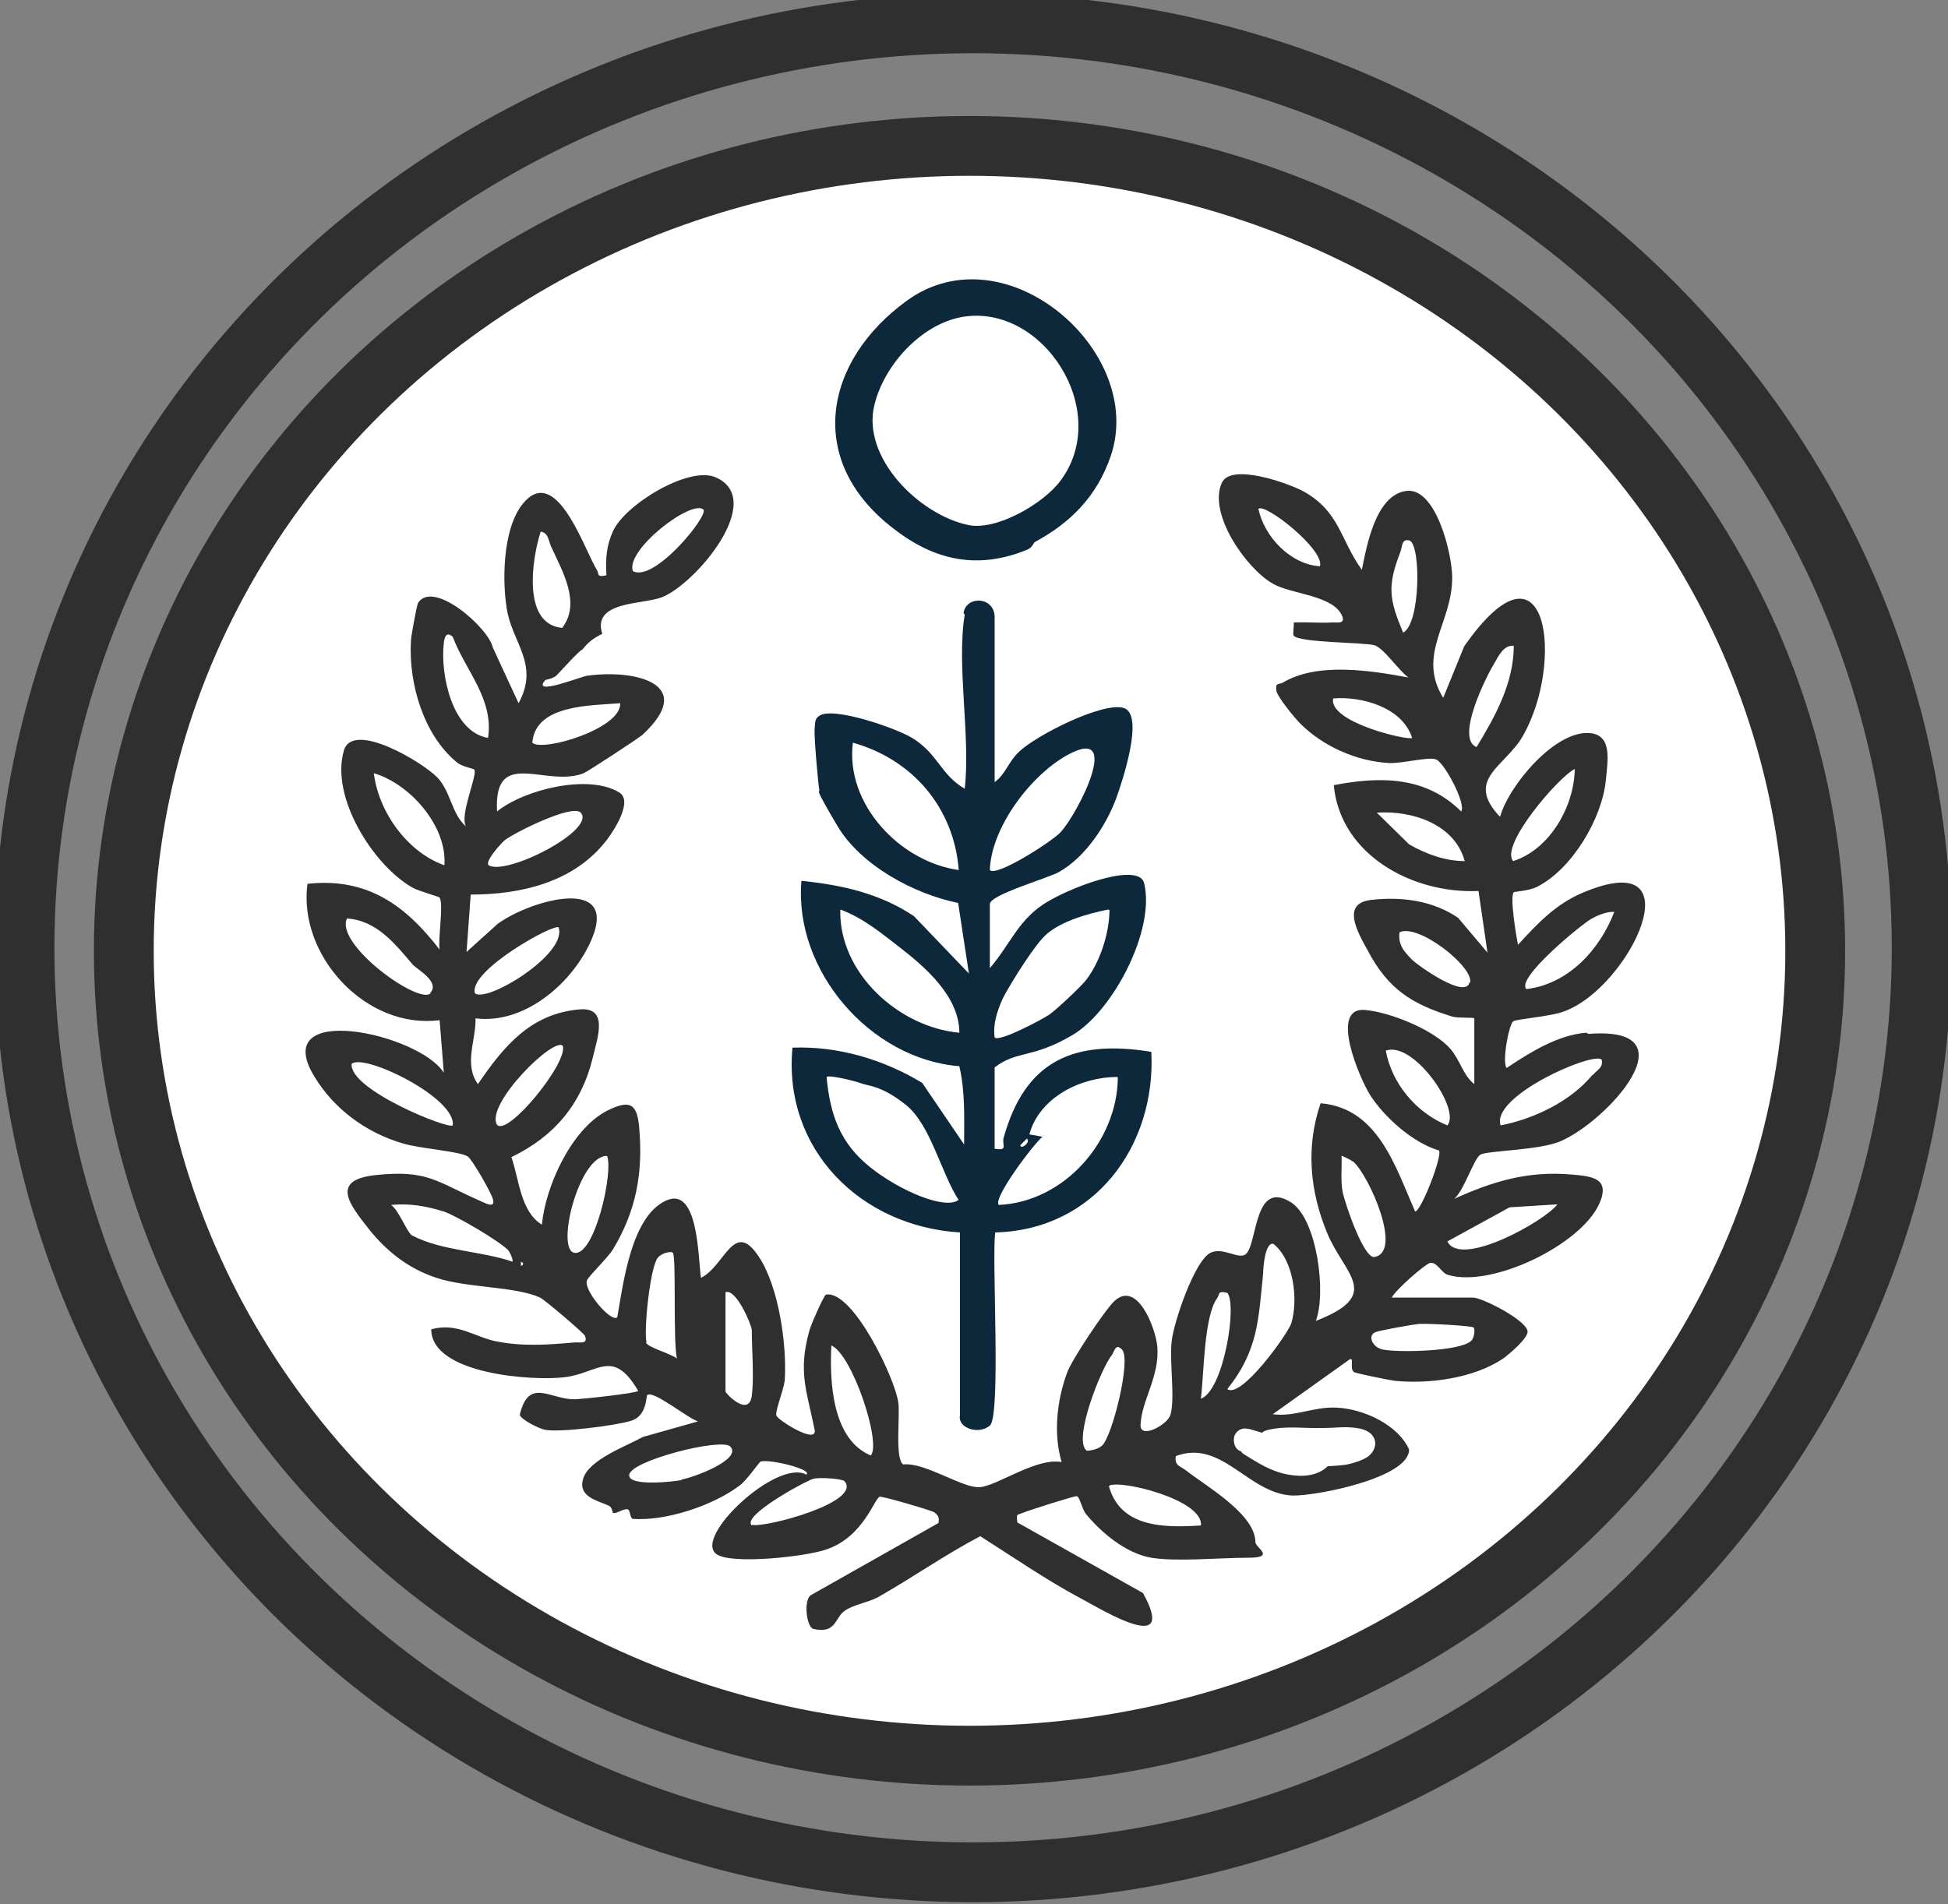
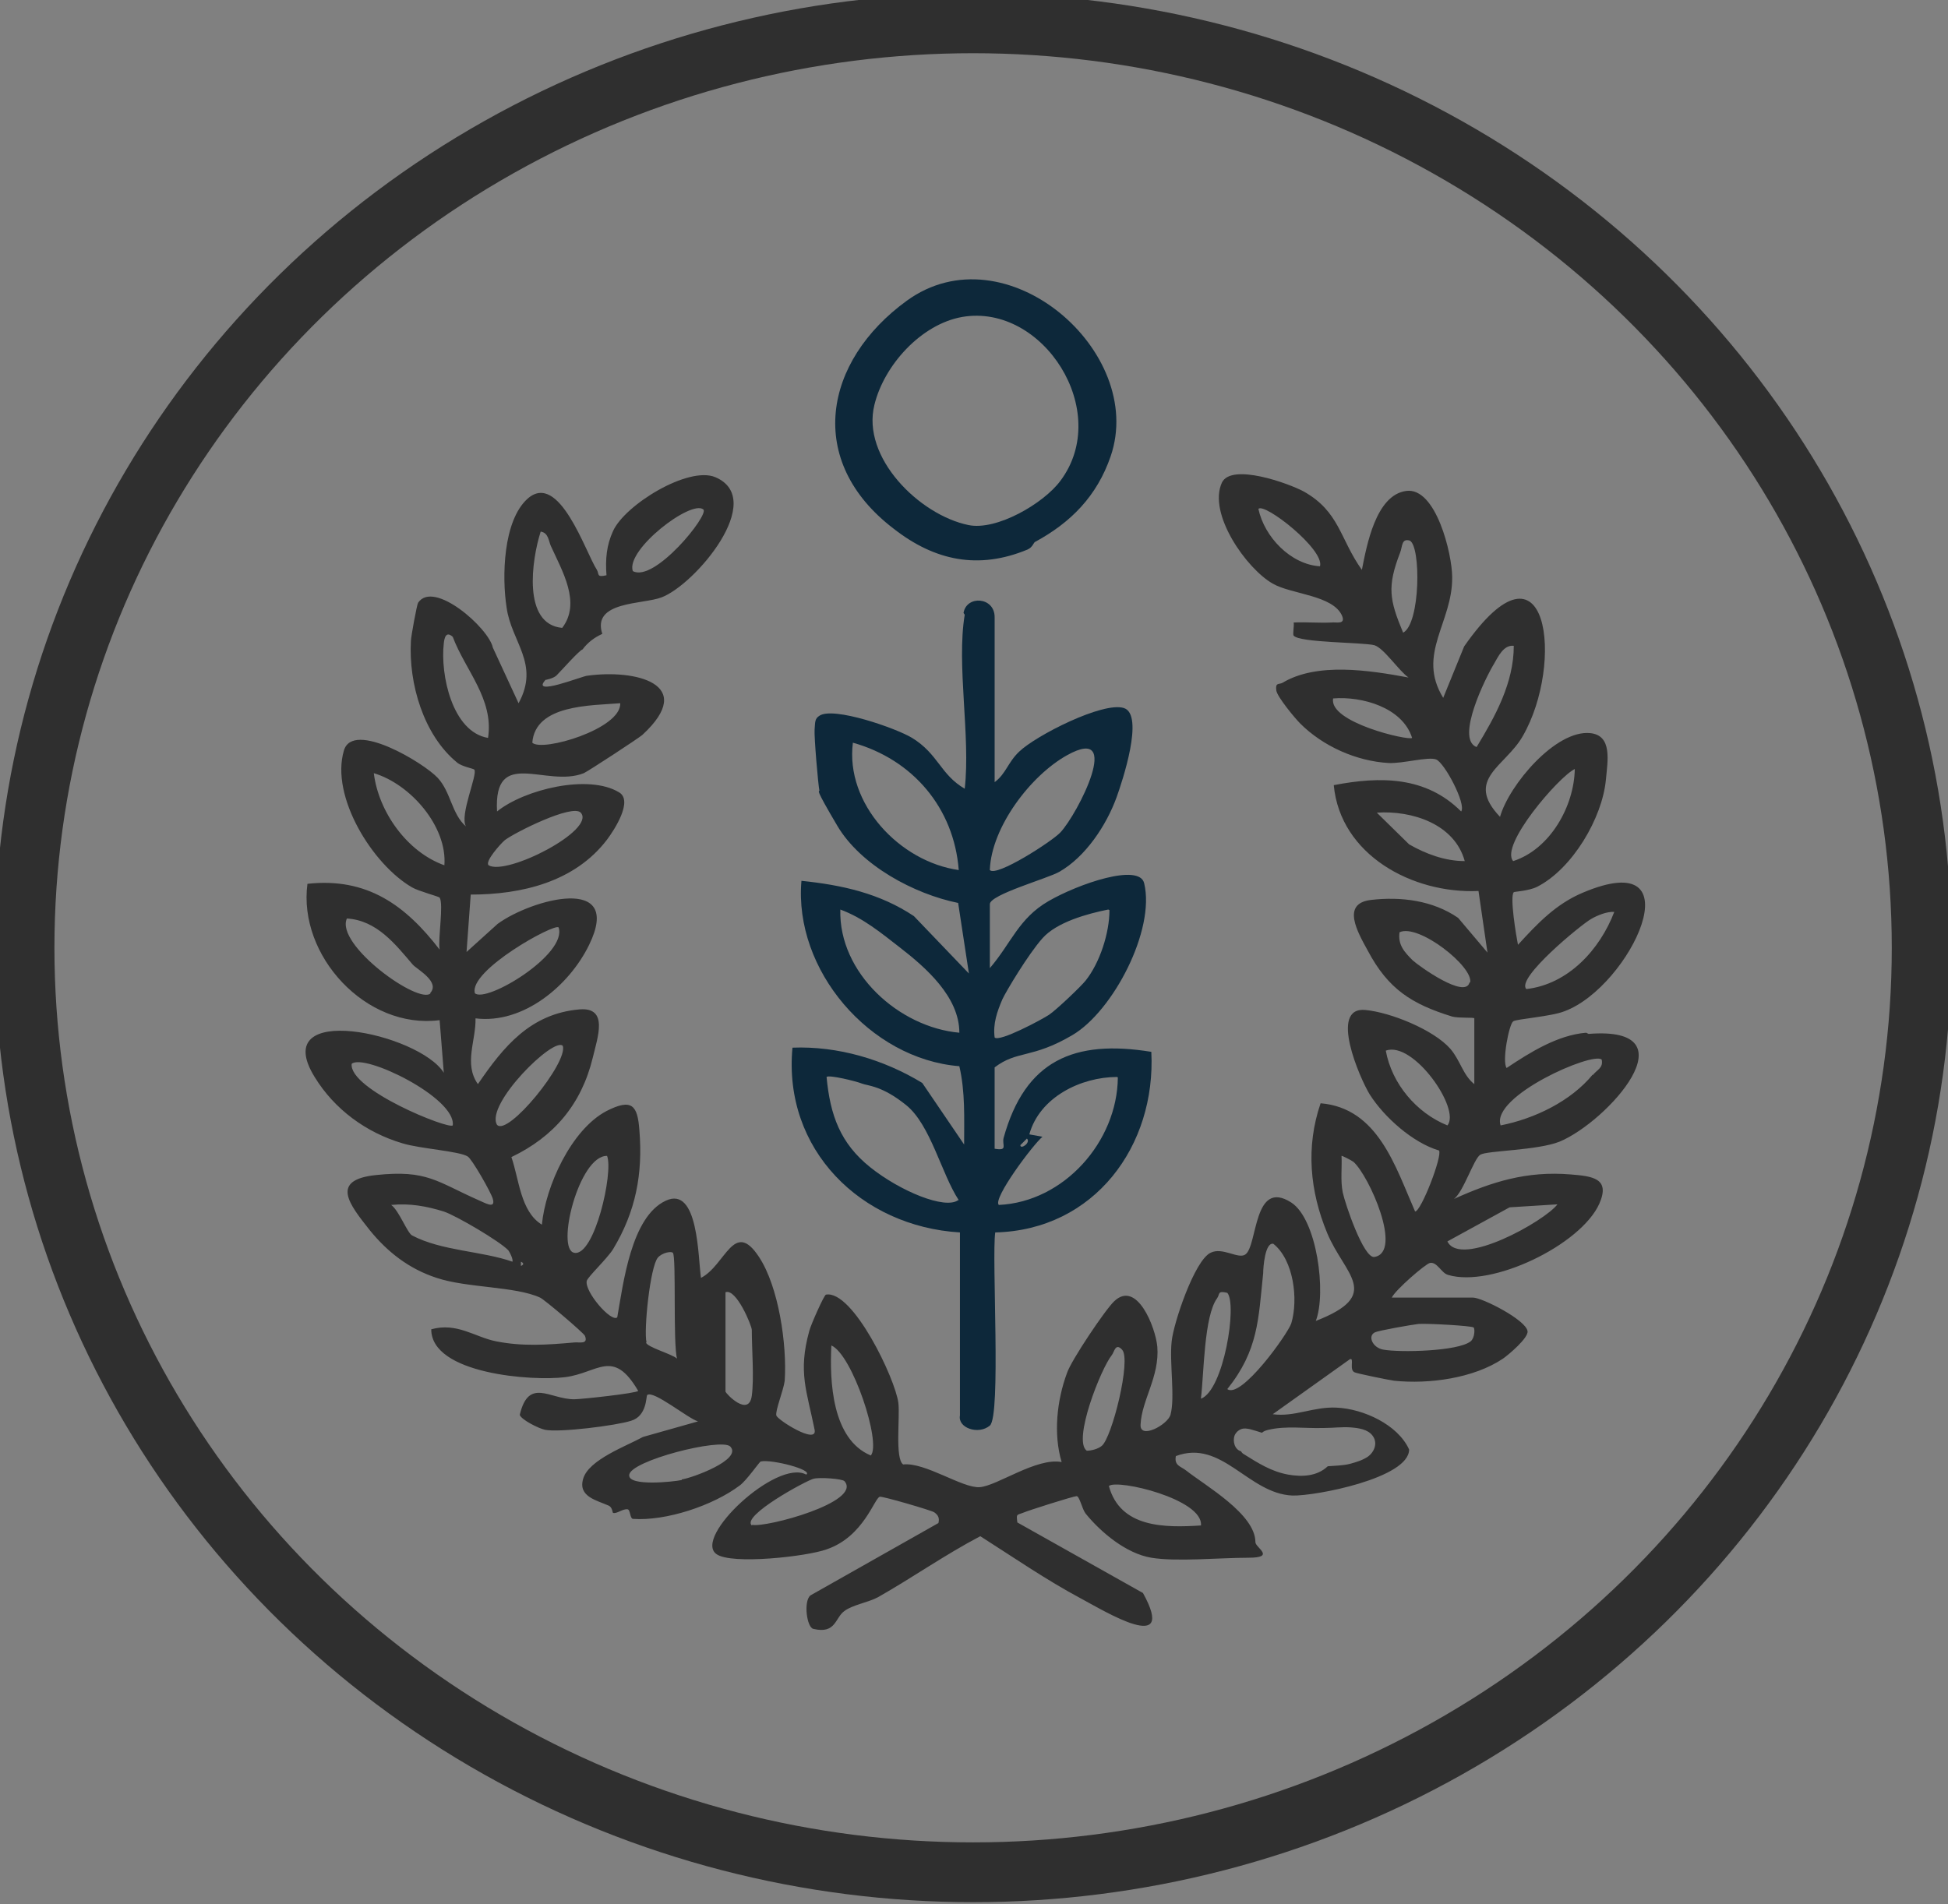
<svg xmlns="http://www.w3.org/2000/svg" viewBox="0 0 325.7 318.4">
  <rect x="0" y="0" width="325.7" height="318.4" fill="#808080" stroke="none" />
  <defs>
    <style>      .st0 {        opacity: .5;      }      .st1 {        stroke: #cbbba0;      }      .st1, .st2, .st3, .st4, .st5 {        stroke-miterlimit: 10;      }      .st1, .st3, .st4, .st5 {        fill: none;      }      .st1, .st4, .st5 {        stroke-width: 10px;      }      .st2 {        fill: #fff;        stroke: #000;      }      .st6 {        fill: #0d283a;      }      .st7 {        fill: #2f2f2f;      }      .st8 {        isolation: isolate;      }      .st3 {        stroke-width: 8px;      }      .st3, .st9, .st4 {        display: none;      }      .st3, .st4, .st5 {        stroke: #2f2f2f;      }    </style>
  </defs>
  <g id="Layer_5">
-     <ellipse class="st2" cx="162.7" cy="158.4" rx="140.8" ry="135.2" />
-   </g>
+     </g>
  <g id="korok">
    <g id="Layer_1" class="st9">
      <image class="st8" width="1027" height="1027" transform="translate(-559.3 -459.7) scale(.8)" />
      <image class="st8" width="3441" height="1441" transform="translate(-4791 -927.4)" />
    </g>
    <g id="Layer_2">
      <g>
        <ellipse class="st5" cx="162.7" cy="158.5" rx="158.6" ry="154.6" />
-         <ellipse class="st5" cx="162.1" cy="159" rx="141.4" ry="134.6" />
      </g>
    </g>
  </g>
  <g id="Layer_11" data-name="Layer_1" class="st9">
    <image class="st0" width="1024" height="1024" transform="translate(-357.8 -18.9)" />
    <path class="st4" d="M138.1,265.4v-20.5s-17.3-13.7-20.3-21.3c0,0-6.4-16.2-6.6-25.3s0-91.3,0-91.3c0,0,.5-8.8,5-11.1s10-2.8,13.2,0,4.1,4.2,4.2,6.9,0,59.4,0,59.4l1.5-95.3s1-5.3,5.4-6.6,7.9-1,9.7.7,3.9,2.5,3.8,3.9,1.3,85.1,1.3,85.1V52.1s1.1-4.5,3-6.2,7.3-4.1,9.6-3.3,6.1,2.3,7.3,5.1,1.6,103.1,1.6,103.1l1.1-85.2s2.4-3.3,4.5-4.3,8.8-2.3,10.7-1,4.1,3.8,5.2,6.9,1.4,103,1.4,103l1.1-33.2s5.3-7.9,9.4-8.8,9.7.7,11.2,3.5.7,71.4.7,71.4c0,0-2.9,12-4.4,15.2s-9,13.8-12.9,17.4-9.6,9.7-9.6,9.7l-.4,20.1h-56.6Z" />
    <path class="st3" d="M194.3,245.9s-9.9,2.4-15.3,3-25.1.9-27.2.5-11.9-3.2-11.9-3.2" />
-     <path class="st3" d="M164.8,221.1l-18.7-17.6s-5-7.2-5.4-10.2.4-10.9,2.2-13,5.9-4.7,8.8-5.1,6.1-.6,8.6,1.4,5.2,6.1,5.2,6.1c0,0,4.3-4.6,6.7-6.5s6.7-2.4,8.7-1.7,5.2,2,6.9,6.2,2.1,9.7.6,13.9-11.9,15.2-14.4,17.6-6.3,6.8-9.1,8.9Z" />
    <polyline class="st3" points="139.9 269.4 139.9 292 194.3 289.8 193.7 267.7" />
  </g>
  <g id="Layer_1_copy">
    <path class="st4" d="M138.1,265.4v-20.5s-17.3-13.7-20.3-21.3c0,0-6.4-16.2-6.6-25.3s0-91.3,0-91.3c0,0,.5-8.8,5-11.1s10-2.8,13.2,0,4.1,4.2,4.2,6.9,0,59.4,0,59.4l1.5-95.3s1-5.3,5.4-6.6,7.9-1,9.7.7,3.9,2.5,3.8,3.9,1.3,85.1,1.3,85.1V52.1s1.1-4.5,3-6.2,7.3-4.1,9.6-3.3,6.1,2.3,7.3,5.1,1.6,103.1,1.6,103.1l1.1-85.2s2.4-3.3,4.5-4.3,8.8-2.3,10.7-1,4.1,3.8,5.2,6.9,1.4,103,1.4,103l1.1-33.2s5.3-7.9,9.4-8.8,9.7.7,11.2,3.5.7,71.4.7,71.4c0,0-2.9,12-4.4,15.2s-9,13.8-12.9,17.4-9.6,9.7-9.6,9.7l-.4,20.1h-56.6Z" />
    <path class="st3" d="M194.3,245.9s-9.9,2.4-15.3,3-25.1.9-27.2.5-11.9-3.2-11.9-3.2" />
    <path class="st3" d="M164.8,221.1l-18.7-17.6s-5-7.2-5.4-10.2.4-10.9,2.2-13,5.9-4.7,8.8-5.1,6.1-.6,8.6,1.4,5.2,6.1,5.2,6.1c0,0,4.3-4.6,6.7-6.5s6.7-2.4,8.7-1.7,5.2,2,6.9,6.2,2.1,9.7.6,13.9-11.9,15.2-14.4,17.6-6.3,6.8-9.1,8.9Z" />
    <polyline class="st3" points="139.9 269.4 139.9 292 194.3 289.8 193.7 267.7" />
    <path class="st7" d="M265.2,172.7c-4.8.4-9.4,3.3-13.3,5.9-.8-1.1.4-7.3,1.1-7.8.5-.4,6.4-.8,8.6-1.7,11-4.1,22.3-28,3-19.8-4.5,1.9-7.6,5.2-10.8,8.7-.3-1.5-1.4-8.1-.7-8.8.1-.1,2.5-.2,3.9-.9,5.9-3,10.9-11.5,11.5-17.9.3-3.2,1.1-7.4-2.6-7.8-5.8-.6-13.6,8.7-15.1,14-6-6.3.9-8.4,3.8-13.5,7-12.1,4.3-35.2-9.8-15l-3.5,8.6c-4.5-7.3,1.6-12.6,1.5-20.2,0-3.8-2.7-15.1-7.7-14.4-5.1.7-6.6,9.2-7.4,13.2-3.7-5.2-3.7-9.7-9.7-13.1-2.6-1.4-12.1-4.8-13.7-1.5-2.4,5.2,4.1,14.4,8.5,16.9,3.1,1.8,10.1,1.9,11.6,5.4.6,1.5-1,1-1.8,1.1-2.1.1-4.2-.1-6.3,0,.1.6-.2,2,0,2.2,1,1.2,11.6,1.1,13.5,1.6,1.6.5,4.1,4.3,5.7,5.4-6.5-1.2-15.3-2.6-21.1.9-.6.3-1.2-.1-1,1.3.2,1.1,3.1,4.6,4,5.5,3.8,3.8,9.4,6.3,14.8,6.6,2.4.1,6.6-1.1,7.9-.6,1.4.5,5.1,7.5,4.2,8.7-5.9-5.9-13.5-5.9-21.3-4.4,1.1,11.7,13.2,18.2,24.2,17.7l1.5,10.3-4.9-5.8c-4.2-2.9-9.5-3.6-14.6-3-5,.6-2.2,5.4-.5,8.5,3.4,6.4,7.3,8.9,14.1,11,1.1.3,3.7.1,3.7.3v11c-1.9-1.5-2.3-3.9-4-5.9-2.8-3.2-10-6.1-14.2-6.5-6.2-.6-.9,11.5.7,14.1,2.4,3.8,7.2,8.1,11.6,9.4.6.9-3,10.2-4,10.2-3.3-7.5-6.2-17.3-15.8-18.1-2.5,7.3-1.8,14.7,1.1,21.7,2.9,7,9.4,10.3-1.9,14.7,1.8-4.7.2-17-4.1-19.8-6.4-4.1-5.6,7.3-7.7,8.7-1.2.8-3.8-1.3-5.8-.3-2.7,1.3-6.2,11.8-6.5,14.8-.4,3.5.6,9.4-.2,12.3-.5,1.7-5.2,4.2-5,1.6.2-4.1,3.2-8,2.8-13-.3-3.2-3.4-11.2-7.2-7.6-1.5,1.4-7.2,9.9-7.9,12-1.7,4.6-2.3,10.2-.9,14.9-4.2-.8-10.8,4-13.7,4.2-2.9.2-9.1-4.2-12.8-3.8-1.4-1-.5-8-.8-10.3-.5-4-7.6-18.9-12.1-18.1-.3,0-2.6,5.2-2.8,6.1-1.9,6.9-.4,10,.9,16.5.5,2.6-6.3-1.7-6.4-2.4-.2-.8,1.2-4.2,1.4-5.8.4-6-1-15.7-4.3-20.7-4.2-6.4-5.6,1.4-9.7,3.5-.5-3.3-.4-15.5-5.9-12.9-5.8,2.7-7.1,13.9-8.1,19.5-1,.9-5.5-4.3-5.1-6.1.2-.7,3.4-3.7,4.4-5.3,3.8-6.3,5-12.6,4.4-19.9-.3-4.1-1.2-5.4-5.5-3.2-5.9,3.1-10.2,12.6-10.8,19-3.6-2.2-3.8-7.6-5.1-11.3,7.1-3.4,11.7-8.8,13.6-16.6.8-3.4,2.7-8.5-2.2-8.1-8.2.7-12.7,6.2-17,12.5-2.4-3.4-.3-7.3-.4-11,8,1,15.7-5.5,19-12.3,5.8-11.9-9.7-7.6-15.3-3.5l-5.2,4.7.7-9.6c8.5,0,17.4-2.1,22.8-9.2,1.2-1.6,4.4-6.5,2-7.9-5.1-3.1-15.8-.5-20.4,3.2-.6-10.9,8.2-3.9,14.5-6.4.7-.3,9.1-5.8,9.8-6.4,9.3-8.6-1.3-11-9.2-9.9-.7,0-9.6,3.6-7,.7,0,0,1.2-.2,1.8-.7.9-.9,3.8-4.2,4.4-4.4,0,0,0,0,0,0,.9-1.2,2-2,3.3-2.6,0,0,0,0,0,0-1.8-5.5,6.8-4.9,9.9-6.1,5.6-2.1,17.7-16.4,9-20.1-4.5-1.9-15.1,4.6-17.1,9-1.1,2.4-1.3,4.7-1.1,7.4-1.7.4-1.2-.2-1.6-.9-1.9-2.9-6.3-16.6-11.6-11.9-4.1,3.7-4.3,13.1-3.5,18.2.8,5.8,5.6,9.4,2,16l-4.3-9.3c-.7-3.3-9.9-11.4-12.5-7.5-.2.3-1.2,5.7-1.2,6.4-.4,7.1,2.1,15.7,7.7,20.3.8.7,2.7,1,2.9,1.2.6.8-2.5,7.6-1.4,9.5-2.4-2.1-2.5-5.7-4.7-8.1-2.3-2.5-14.2-9.7-15.7-4.6-2.3,7.7,4.8,19.1,11.4,22.9,1,.6,4.4,1.5,4.6,1.7.7,1.1-.3,6.9,0,8.7-5.7-7.4-12.1-12.1-22.1-11-1.6,12,9.8,24.4,22.1,22.8l.7,8.8c-4.1-6.6-29.5-12.1-21.6.7,3.3,5.4,8.6,9.3,14.7,11.1,2.9.9,9.5,1.3,10.9,2.2.7.4,3.9,6,4.2,7.1.5,1.8-1.4.6-2.4.2-7-3.1-8.6-5.1-17.1-4.2-7.8.8-4.5,4.9-1.1,9.2,3,3.7,6.6,6.5,11.2,8,5.1,1.7,13.2,1.4,17.3,3.3.7.3,7.4,6,7.5,6.4.6,1.5-1,1-1.8,1.1-4.5.4-8.6.7-13.1-.2-3.5-.7-6.5-3.2-10.8-2,0,7.5,17,8.7,22.4,8,5.5-.7,8-4.9,12.2,2.3-.3.4-9.5,1.4-10.7,1.4-4.1,0-7.6-3.7-9.1,2.6.2.8,3.2,2.3,4.2,2.5,2.4.5,11.9-.7,14.4-1.5,2.7-.8,2.5-4.1,2.7-4.3,1-.9,6.8,3.9,8.5,4.4l-9.2,2.6c-2.7,1.5-9.1,3.8-10,7-.9,3,2.3,3.6,4.3,4.5.6.3.6,1.2.7,1.2.6.2,1.6-.7,2.4-.6.5,0,.4,1.5.9,1.6,5.5.4,13.4-2.2,17.9-5.6,1.2-.9,3.3-4,3.5-4,1.8-.4,8.8,1.4,7.6,2.2-4.9-2.7-19,10.5-15,13.3,2.5,1.8,15.1.4,18.4-.8,6.2-2.1,8-8.6,8.9-8.8.5-.1,8.7,2.3,9.1,2.6.7.5.9,1,.7,1.8l-21.4,12.1c-1.2,1-.6,5.4.5,5.6,3.8.9,3.6-1.9,5.2-3,1.3-1,3.9-1.4,5.6-2.3,5.8-3.3,11.2-7.1,17.1-10.2,5.5,3.5,11,7.3,16.8,10.4,4.1,2.2,16.2,9.6,10.4-.9l-21-11.8c-.2-1.5-.1-1.2.9-1.6.9-.4,8.5-2.8,9-2.8.5,0,.9,2.1,1.5,2.9,2.6,3.2,6.8,6.7,11,7.4,4.2.7,11.5,0,16.2,0s1.2-1.7,1.2-2.6c0-4.7-8.3-9.4-11.6-12-.9-.7-2-.8-1.7-2.4,7.7-2.9,12.1,6.3,19.5,6.6,3.8.1,19.5-2.9,19.5-7.7-1.9-4.2-7.7-6.8-12.1-7-3.9-.2-7,1.6-10.7,1.1l12.9-9.2c.8-.3-.2,1.8.8,2.2.4.2,5.8,1.3,6.6,1.4,5.8.6,13.3-.4,18.2-3.7,1-.7,4.3-3.5,4.1-4.6-.3-1.9-7.6-5.6-9.1-5.6h-13.6c.6-1.3,5.7-5.7,6.4-5.8,1.2-.2,1.9,1.7,3,2,7.3,2.2,22.2-5,25.3-11.9,1.9-4.3-1.2-4.6-4.8-4.9-7.3-.6-13.1,1.2-19.5,4.1,1.6-1.2,3.3-6.7,4.4-7.4,1.2-.7,9.6-.7,13.3-2.2,7.9-3.3,22.5-19.4,4.8-18ZM266,153.7c1-.6,2.7-1.3,3.9-1.2-2.4,6.3-7.7,12.1-14.7,12.9-1.8-1.8,9.2-10.8,10.8-11.7ZM263.3,128.6c-.1,6.2-4.1,13.4-10.3,15.4-2.3-2.6,7.6-14.1,10.3-15.4ZM220.7,94.7c-4.9-.3-9.3-4.9-10.3-9.6,1-1.1,11.1,6.8,10.3,9.6ZM222.9,116.8c4.8-.4,11.6,1.5,13.2,6.6-.6.5-14-2.6-13.2-6.6ZM234.6,105.8c-2.3-5.5-2.7-7.7-.5-13.4.4-1,.2-2.4,1.6-2,1.9.9,1.8,13.9-1.1,15.4ZM235.6,141.2l-5.4-5.3c5.9-.4,13,1.9,14.7,8.1-3.3,0-6.5-1.2-9.3-2.8ZM246.8,124.9c-3.4-1.5,1.6-11.6,3-13.9.7-1.2,1.6-3.2,3.3-3,0,6.2-3.1,11.8-6.2,16.9ZM245.7,164.3c-.7,2.8-8.4-2.7-9.5-3.7-1.4-1.4-2.5-2.6-2.2-4.7,3.2-1.5,12.4,5.8,11.8,8.4ZM93.4,155.1c1.5,4.5-12.1,12.7-14,11-1.1-3.8,13.4-11.8,14-11ZM117.6,85.2c1,.9-8.2,12.3-11.8,10.3-1.2-3.6,9.8-12,11.8-10.3ZM90.4,88.9c1.3.2,1.3,1.5,1.7,2.4,1.9,4.2,5.1,9.5,1.9,13.7-6.7-.6-5.1-11.4-3.6-16.1ZM103.7,117.6c.2,4.3-13.1,8.2-14.7,6.6.5-6.4,9.8-6.2,14.7-6.6ZM84.4,140.5c1.7-1.3,11.3-6.1,12.7-4.6,2.6,2.9-12.4,10.6-15.4,8.8-.7-.6,2-3.6,2.7-4.2ZM74.2,107.6c.1-1,.4-2.1,1.5-1.1,2.1,5.6,6.9,10.4,5.9,16.9-6-1-8-10.6-7.4-15.8ZM72,166.1c-1.9,2-16-8.1-14-12.5,5,.3,8.1,4.3,11,7.7.7.8,4.7,2.9,2.9,4.8ZM62.5,129.3c6.1,1.8,12.3,8.9,11.8,15.4-6.2-2.2-11-8.9-11.8-15.4ZM75.7,188.2c-.7.7-17.4-6-16.9-10.3,2.1-1.8,17.5,5.7,16.9,10.3ZM94.1,174.9c.9,2.8-9.2,15.2-11,13.2-2-3.4,9.5-14.8,11-13.2ZM85.7,211c-5.1-1.8-11.9-1.8-16.8-4.4-.8-.4-2.2-4.2-3.5-5.1,3.1-.3,5.9.2,8.8,1.1,2.1.7,9.4,5,10.8,6.5.1.1,1,1.7.6,2ZM87.1,211.7v-.7c.5.2.5.5,0,.7ZM96,209.5c-3.1-.6.8-16.3,5.5-16.2,1.1,2.7-2.1,16.9-5.5,16.2ZM108.1,224.5c-.5-2,.6-12.7,1.9-14.2.7-.8,2.2-1.1,2.5-.8.6.6,0,15.2.7,17.7-.9-.8-5-1.9-5.2-2.7ZM114,247.5c-1.4.3-8.9,1.1-8.8-.8,0-2.4,15.4-6.3,16.9-4.8,2.1,2.2-6.5,5.3-8.1,5.5ZM125.7,233.4c-.5,3.7-4.4-.4-4.4-.7v-16.6c1.8-.7,4.4,5.6,4.4,6.3,0,3.3.4,8,0,11ZM125.7,255.1c-1.8-1.6,9.1-7.5,10.3-7.8,1-.3,4.9,0,5.2.4,3,3.5-13.2,7.8-15.4,7.3ZM145.6,243.4c-6.5-2.7-6.9-12.4-6.6-18.4,3.5,1.5,8.4,16.3,6.6,18.4ZM184.2,241.8c-.6.5-1.7.8-2.5.8-2.4-1.7,2.4-13.8,4.2-16,.4-.5.6-2.1,1.7-.9,1.6,1.6-1.7,14.8-3.4,16.1ZM200.8,255.1c-6.1.4-13.5.4-15.4-6.6,1.4-1.2,15.8,2.2,15.4,6.6ZM200.8,233.8c.5-4.1.5-13.7,2.7-16.7.5-.7,0-1.3,1.7-.9,1.7,1.9-.6,16.3-4.4,17.7ZM221.4,238.8c1.5,0,2.9-.2,4.4-.1,1.3.1,2.9.3,3.7,1.4.9,1.2.3,2.7-.8,3.5-.9.6-1.9.9-3,1.2-1.2.3-2.5.3-3.7.4-1.8,1.7-4.3,1.8-6.6,1.4-2.8-.5-5-1.9-7.4-3.4-.2-.1-.4-.3-.5-.5-1.1-.3-1.4-1.7-1.1-2.6.2-.5.6-.9,1.1-1.1.5-.2,1-.1,1.5,0,.7.2,1.4.4,2,.6.3-.3.7-.4,1.1-.5,3-.7,6.1-.2,9.1-.3ZM215.9,221.3c-.6,1.8-8.4,12.7-10.7,11,5.2-6.5,5.2-11.7,6-19.4,0-.9.3-5.2,1.7-4.9,3.4,2.7,4.2,9.3,3,13.3ZM224.5,199.4c-.4-2-.1-4.1-.2-6.1,0-.1,1.6.7,2,1,2.6,2.3,8.3,15.1,3.5,15.9-1.8.3-4.9-8.9-5.3-10.8ZM237.3,221.4c1.3-.1,8.8.3,9.1.6.2.2.2,1.7-.5,2.3-2.1,1.7-11.9,1.9-14.6,1.4-1.8-.3-2.7-2.3-1.4-2.9.6-.3,6.3-1.3,7.3-1.4ZM231.7,175.7c4.6-1.7,12.6,9.8,10.3,12.5-5.2-2.1-9.3-7-10.3-12.5ZM252.4,201.9l8-.5c-2.1,2.8-16.2,10.7-18.4,6.2l10.4-5.7ZM266.3,179.7c-3.7,4.5-9.8,7.4-15.4,8.5-1.7-4.9,15.5-12.4,16.9-11,.3,1.4-.8,1.7-1.5,2.6Z" />
    <path class="st6" d="M161.1,102.5c.5-3,5.2-2.7,5.2.7v27.6c1.9-1.4,2.2-3.3,4.1-5.1,2.8-2.7,14-8.4,17.5-7.3s-.3,12.4-1.2,14.9c-1.7,4.7-5.2,10-9.6,12.5-1.9,1.1-11.6,3.8-11.6,5.4v10.7c3.6-4.2,4.8-8.3,9.8-11.2s15.2-6.4,16-3c1.9,7.8-5.2,21.4-12,25.4s-9.2,2.5-13,5.4v13.6c2.3.4,1.2-.6,1.5-1.8,3.6-13,11.8-16.5,24.7-14.4.8,15.7-9.5,29.8-26.1,30.2-.6,4.3,1,30.7-.9,32.3s-5.4.4-5-1.7v-30.6c-16.6-1-29.6-13.9-28-30.9,7.6-.3,15.3,2,21.7,5.9l7,10.3c0-4.4.2-8.8-.8-13.1-15-1.2-27.7-16.1-26.4-31,6.8.7,13.1,2.1,18.8,5.9l9.2,9.6-1.8-11.8c-7.4-1.5-16.3-6.3-20.2-12.9s-3-5.6-3-5.9c-.2-.9-.9-9-.8-10.2s0-1.8.8-2.3c2.3-1.6,12.9,2.1,15.5,3.7,4.4,2.7,4.7,6.1,8.8,8.5,1-8.7-1.4-20.7,0-29.1ZM160.3,145.5c-.8-10.4-7.7-18.5-17.7-21.3-1.3,10.2,7.8,19.9,17.7,21.3ZM165.5,145.5c1.1,1.2,10.4-4.8,11.8-6.3,2.9-3.1,10.6-18.2,1.1-12.9-6.1,3.4-12.6,12-12.9,19.1ZM150.4,158.4c-3.1-2.4-6.1-4.9-9.9-6.3-.3,10.6,9.8,19.7,19.9,20.6,0-6-5.6-10.9-10-14.3ZM185.3,152.1c-3.5.7-8.6,2.1-11,4.8s-6.1,8.9-6.7,10.2c-.9,2.1-1.6,4.1-1.3,6.4.8.8,7.9-3,9.1-3.8s5.3-4.7,6.1-5.7c2.4-3,4-8,4-11.8ZM160.3,200.7c-2.9-4.4-4.7-12.6-8.8-15.9s-6.4-3.2-7.4-3.6-5.5-1.5-5.9-1.1c.6,6.4,2.3,11.1,7.3,15.1s12.5,7.1,14.7,5.5ZM186.8,180.1c-6.1,0-13,3.4-14.7,9.6l2.2.4c-1.5,1.2-8.4,10.4-7.3,11.4,10.9-.5,19.8-10.6,19.9-21.3ZM171.7,190.4l-1.1,1.1c0,.8,1.8-.4,1.1-1.1Z" />
    <path class="st6" d="M173.1,90.6c-.3.1-.4.9-1.3,1.3-8.2,3.4-15.5,1.9-22.4-3.5-14.8-11.3-11.7-28,2.2-38.1,16.5-12,40.1,8.5,34.1,26-2.3,6.7-6.7,11.1-12.6,14.3ZM160.9,53c-6.9,1.2-13.1,8.1-14.7,14.7-2.2,8.8,7.5,18.4,15.7,20.1,4.7,1,12.6-3.6,15.4-7.4,8.7-11.6-2.9-29.7-16.4-27.4Z" />
  </g>
  <g id="Layer_21" data-name="Layer_2" class="st9">
    <path class="st1" d="M112.5,284.5s.9-19.8,0-22.1-8.5-12.9-13.4-16.2-27.7-14.9-32.7-19.2-14.5-20.5-16.5-26.4-3.7-17.6-2.9-25.5,0-33-.2-37.9-3.1-18.1,0-20.7,9.5-6.4,12.3-4.8,5.5,4.4,5.9,7,1.8,12.8.9,18.3-1.3,31.7-1.3,35,2,18.5,2.6,21.1,2.2,9.9,4,11,1.3-.3,1.3-.3c0,0,.7-1.7-.4-3.2s-4-17.2-4.6-21.6.4-42.9.2-46.9-.2-10.1.2-10.8,3.1-1.5,4.8-.7,4,4.6,4,7c0,2.1,2.4,6,2.9,12.1.1,1.6.2,12.1.2,13s-.3,11.7-.3,11.7c0,0-.9,8.3-.9,10s-.4,7.2,1.3,9.6,11.1,16.3,14.4,18.9,3,2.8,4.9,4.9c3.3,3.6,6.9,7.9,7.8,9.2,1.5,2,2,4.2,1.5,2s-6.6-11.3-7.8-12-19-18.9-19.5-19.7-3.4-4.8-3.2-8.3,1-6.9,3.6-8.3,5.9-2,8.1-.4,16,14.6,17.4,16.8,14.5,12.4,19.2,15.3,13.5,9.1,14.9,13,5.6,9,6.3,13.5,2.5,38.2,2.3,42.1,0,17.7,0,17.7" />
    <path class="st1" d="M210.3,284.5s-.9-19.8,0-22.1,8.7-12.9,13.7-16.2,28.4-14.9,33.5-19.2,14.9-20.5,16.9-26.4,3.8-17.6,2.9-25.5,0-33,.2-37.9,3.2-18.1,0-20.7-9.7-6.4-12.6-4.8-5.6,4.4-6.1,7-1.8,12.8-.9,18.3,1.4,31.7,1.4,35-2,18.5-2.7,21.1-2.3,9.9-4.1,11-1.4-.3-1.4-.3c0,0-.7-1.7.5-3.2s4.1-17.2,4.7-21.6-.5-42.9-.2-46.9.2-10.1-.2-10.8-3.2-1.5-5-.7-4.1,4.6-4.1,7c0,2.1-2.4,6-2.9,12.1-.1,1.6-.2,12.1-.2,13s.3,11.7.3,11.7c0,0,.9,8.3.9,10s.5,7.2-1.4,9.6-11.4,16.3-14.8,18.9-3.1,2.8-5,4.9c-3.4,3.6-7,7.9-8,9.2-1.6,2-2,4.2-1.6,2s6.8-11.3,8-12,19.5-18.9,20-19.7,3.5-4.8,3.3-8.3c-.2-3.4-1-6.9-3.7-8.3s-6.1-2-8.3-.4-16.3,14.6-17.8,16.8-14.9,12.4-19.6,15.3-13.9,9.1-15.2,13-5.7,9-6.4,13.5-2.6,38.2-2.4,42.1c.2,3.9,0,17.7,0,17.7" />
    <path class="st1" d="M128.4,188.4c-1.8,1.2-1.5.9-1.5.9,0,0,16.3-10.4,21.5-11.2s8.1-2.5,15.7-1,13.2,3.1,14.9,4,11.7,6.6,13,7.1,2.3,1.2,3.4,1.9,1.2.8,1.2.8" />
    <path class="st1" d="M160.6,171.7v-28.1s-14.8-.1-18.5-1.7-10.4-4-15.2-8c-4.8-4.1-10.8-11.7-12.4-17.6s-2.8-13.3-2.8-13.3l10.6,1.1s15.2,1.7,17,3.6,6.2,2.9,9.1,6.2,11.3,12.9,11.3,12.9c0,0,8-7.6,9.4-10s5.8-6.5,12.1-9.1,13.8-5.9,17.6-5.8,9.9,1.5,9.9,1.5c0,0,.8,12.9,0,15.4s-9.9,12.2-11.1,13.3-17.4,9.5-18.2,9.7-15.1-.4-15.1-.4c0,0-4.2-.8-4.1-3.3s.1-16.2,0-20.5,0-18.5,0-18.5l-.8-5.8s-8.9-.4-11.4-2.9-12.8-7.5-13.3-12.1-2-24.7-2-24.7c0,0,4.6,2.4,8.3,3.4s11.4,5.4,13.3,9.9,8,15.4,8.7,17.9-.2,6.3-.2,6.3c0,0-1.7-15.2.6-21.4s5.1-8.9,8.6-10.5,16.1-8.3,16.1-8.3c0,0,2.9,4.6,1.7,9.6s-5.3,18.2-7.5,21.7-7,8.4-10.2,10.3-8.2,2.5-8.2,2.5" />
  </g>
</svg>